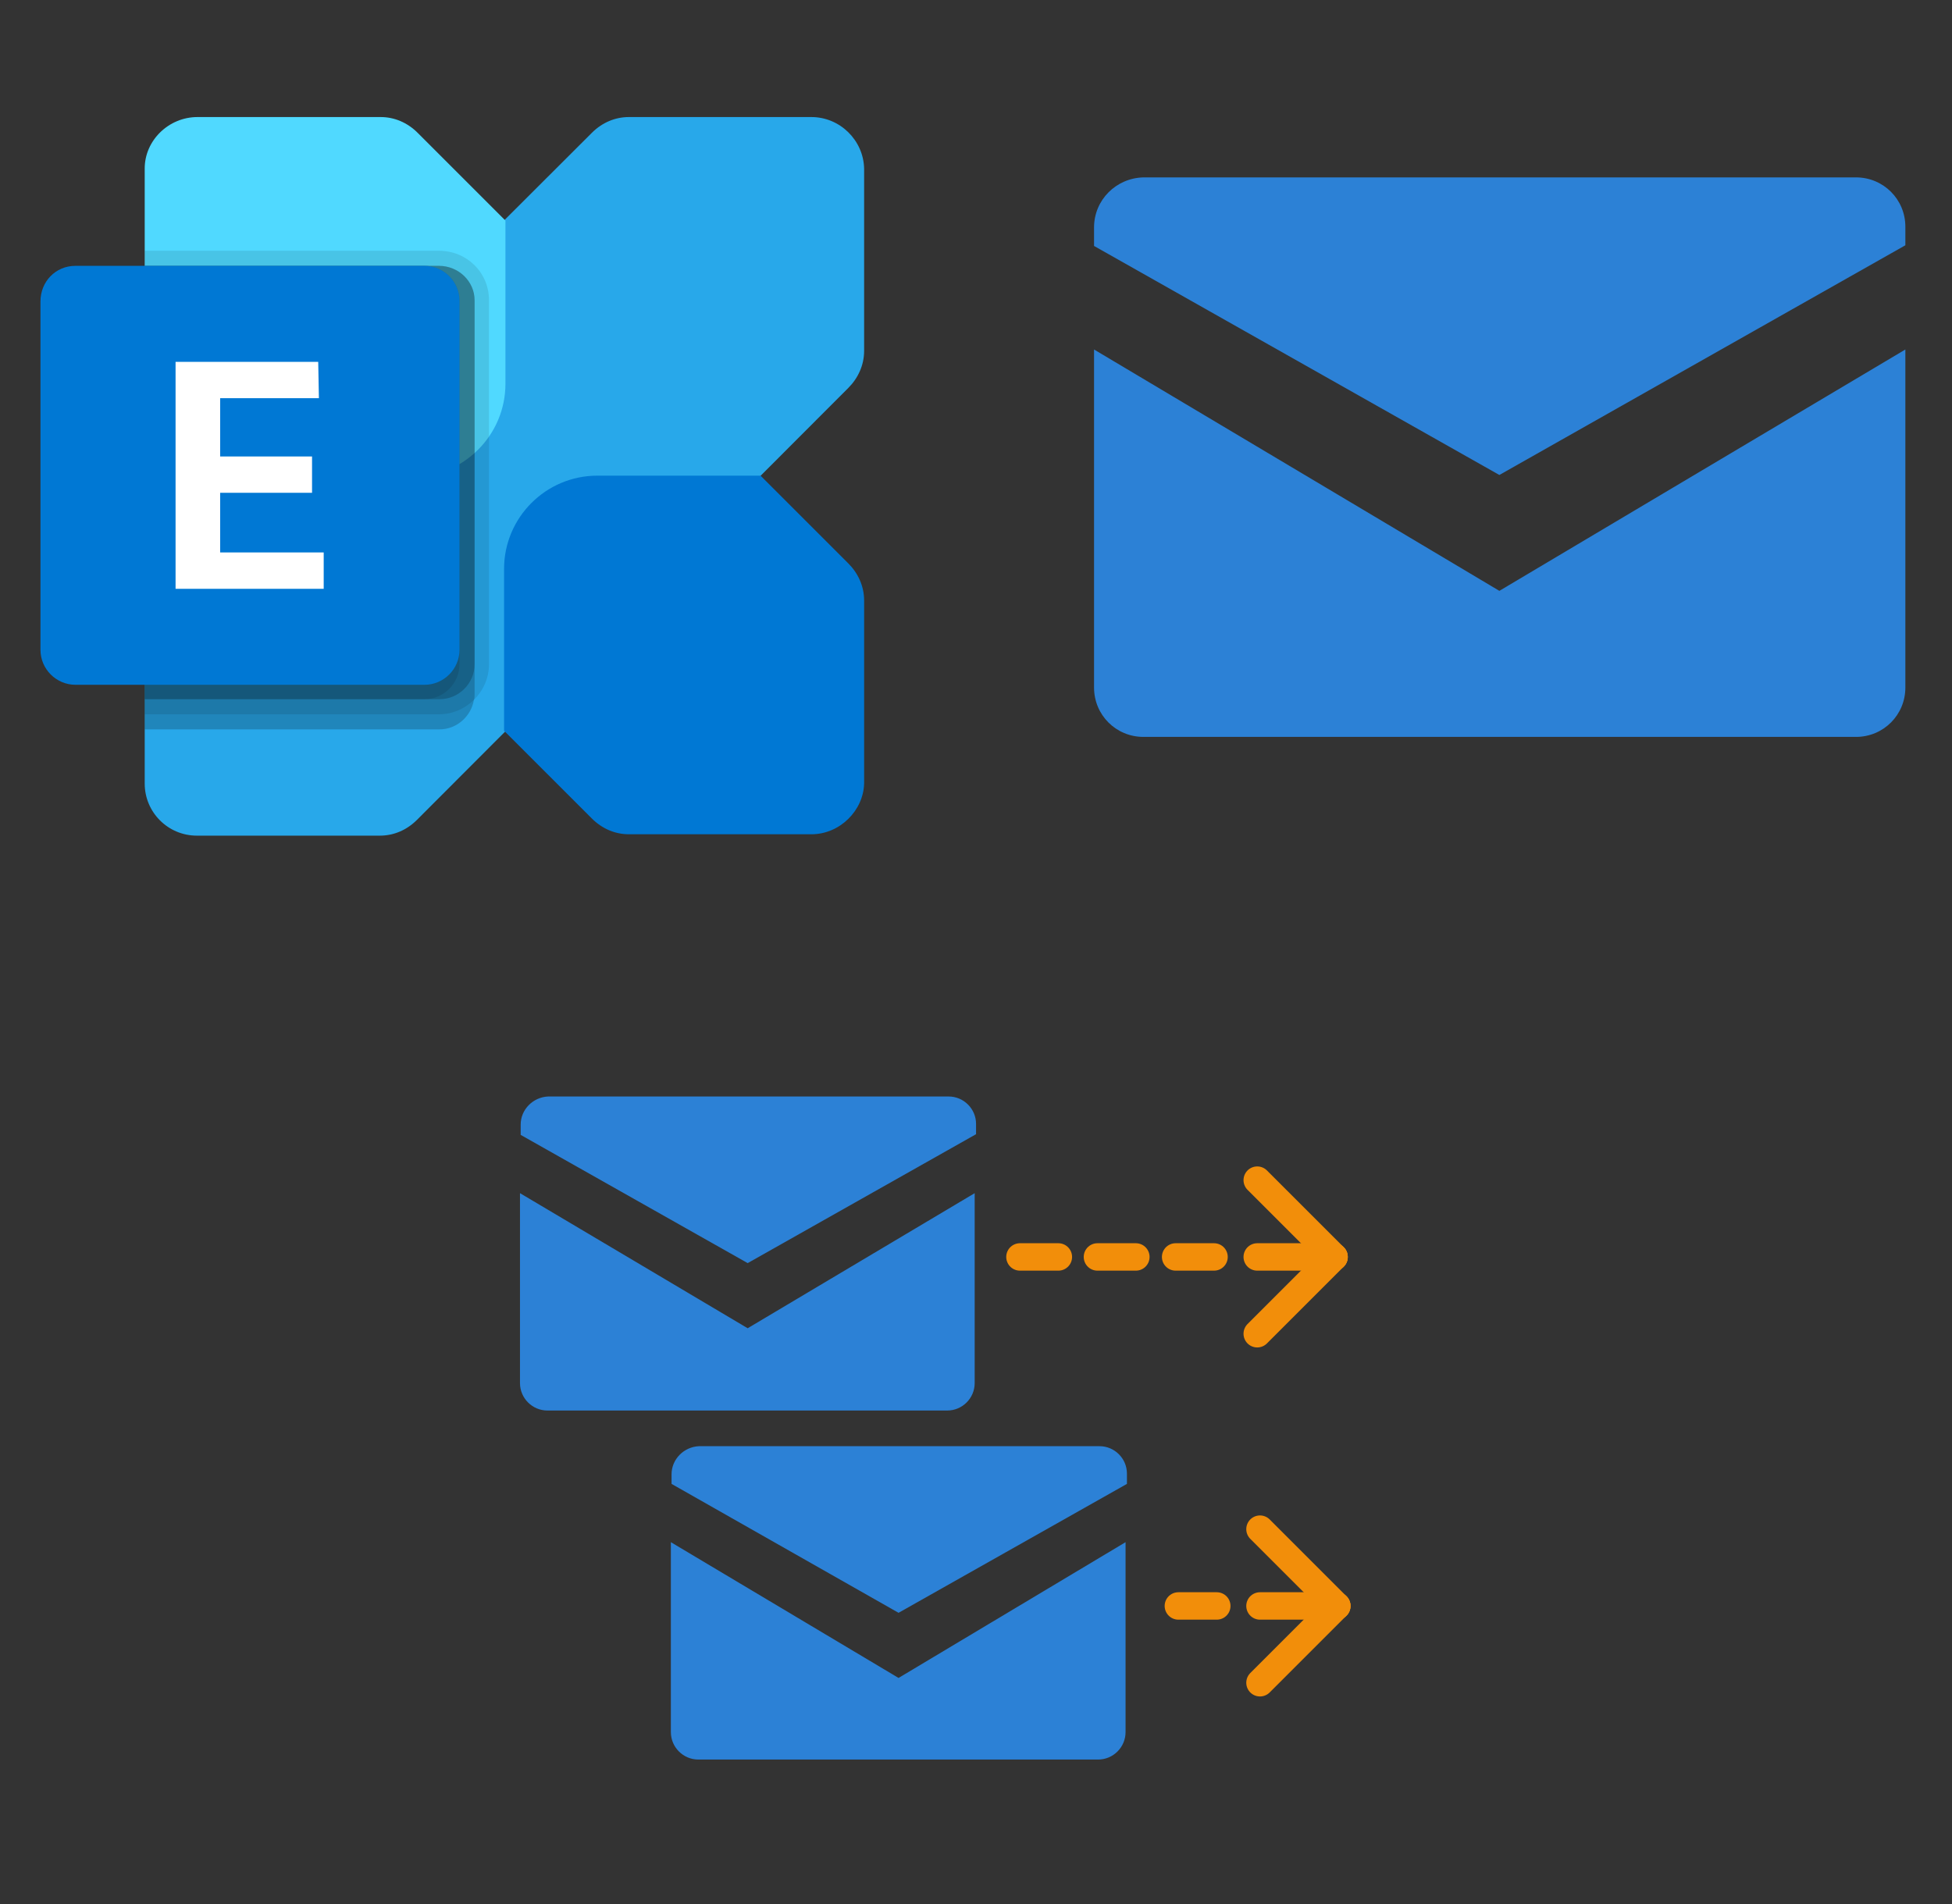
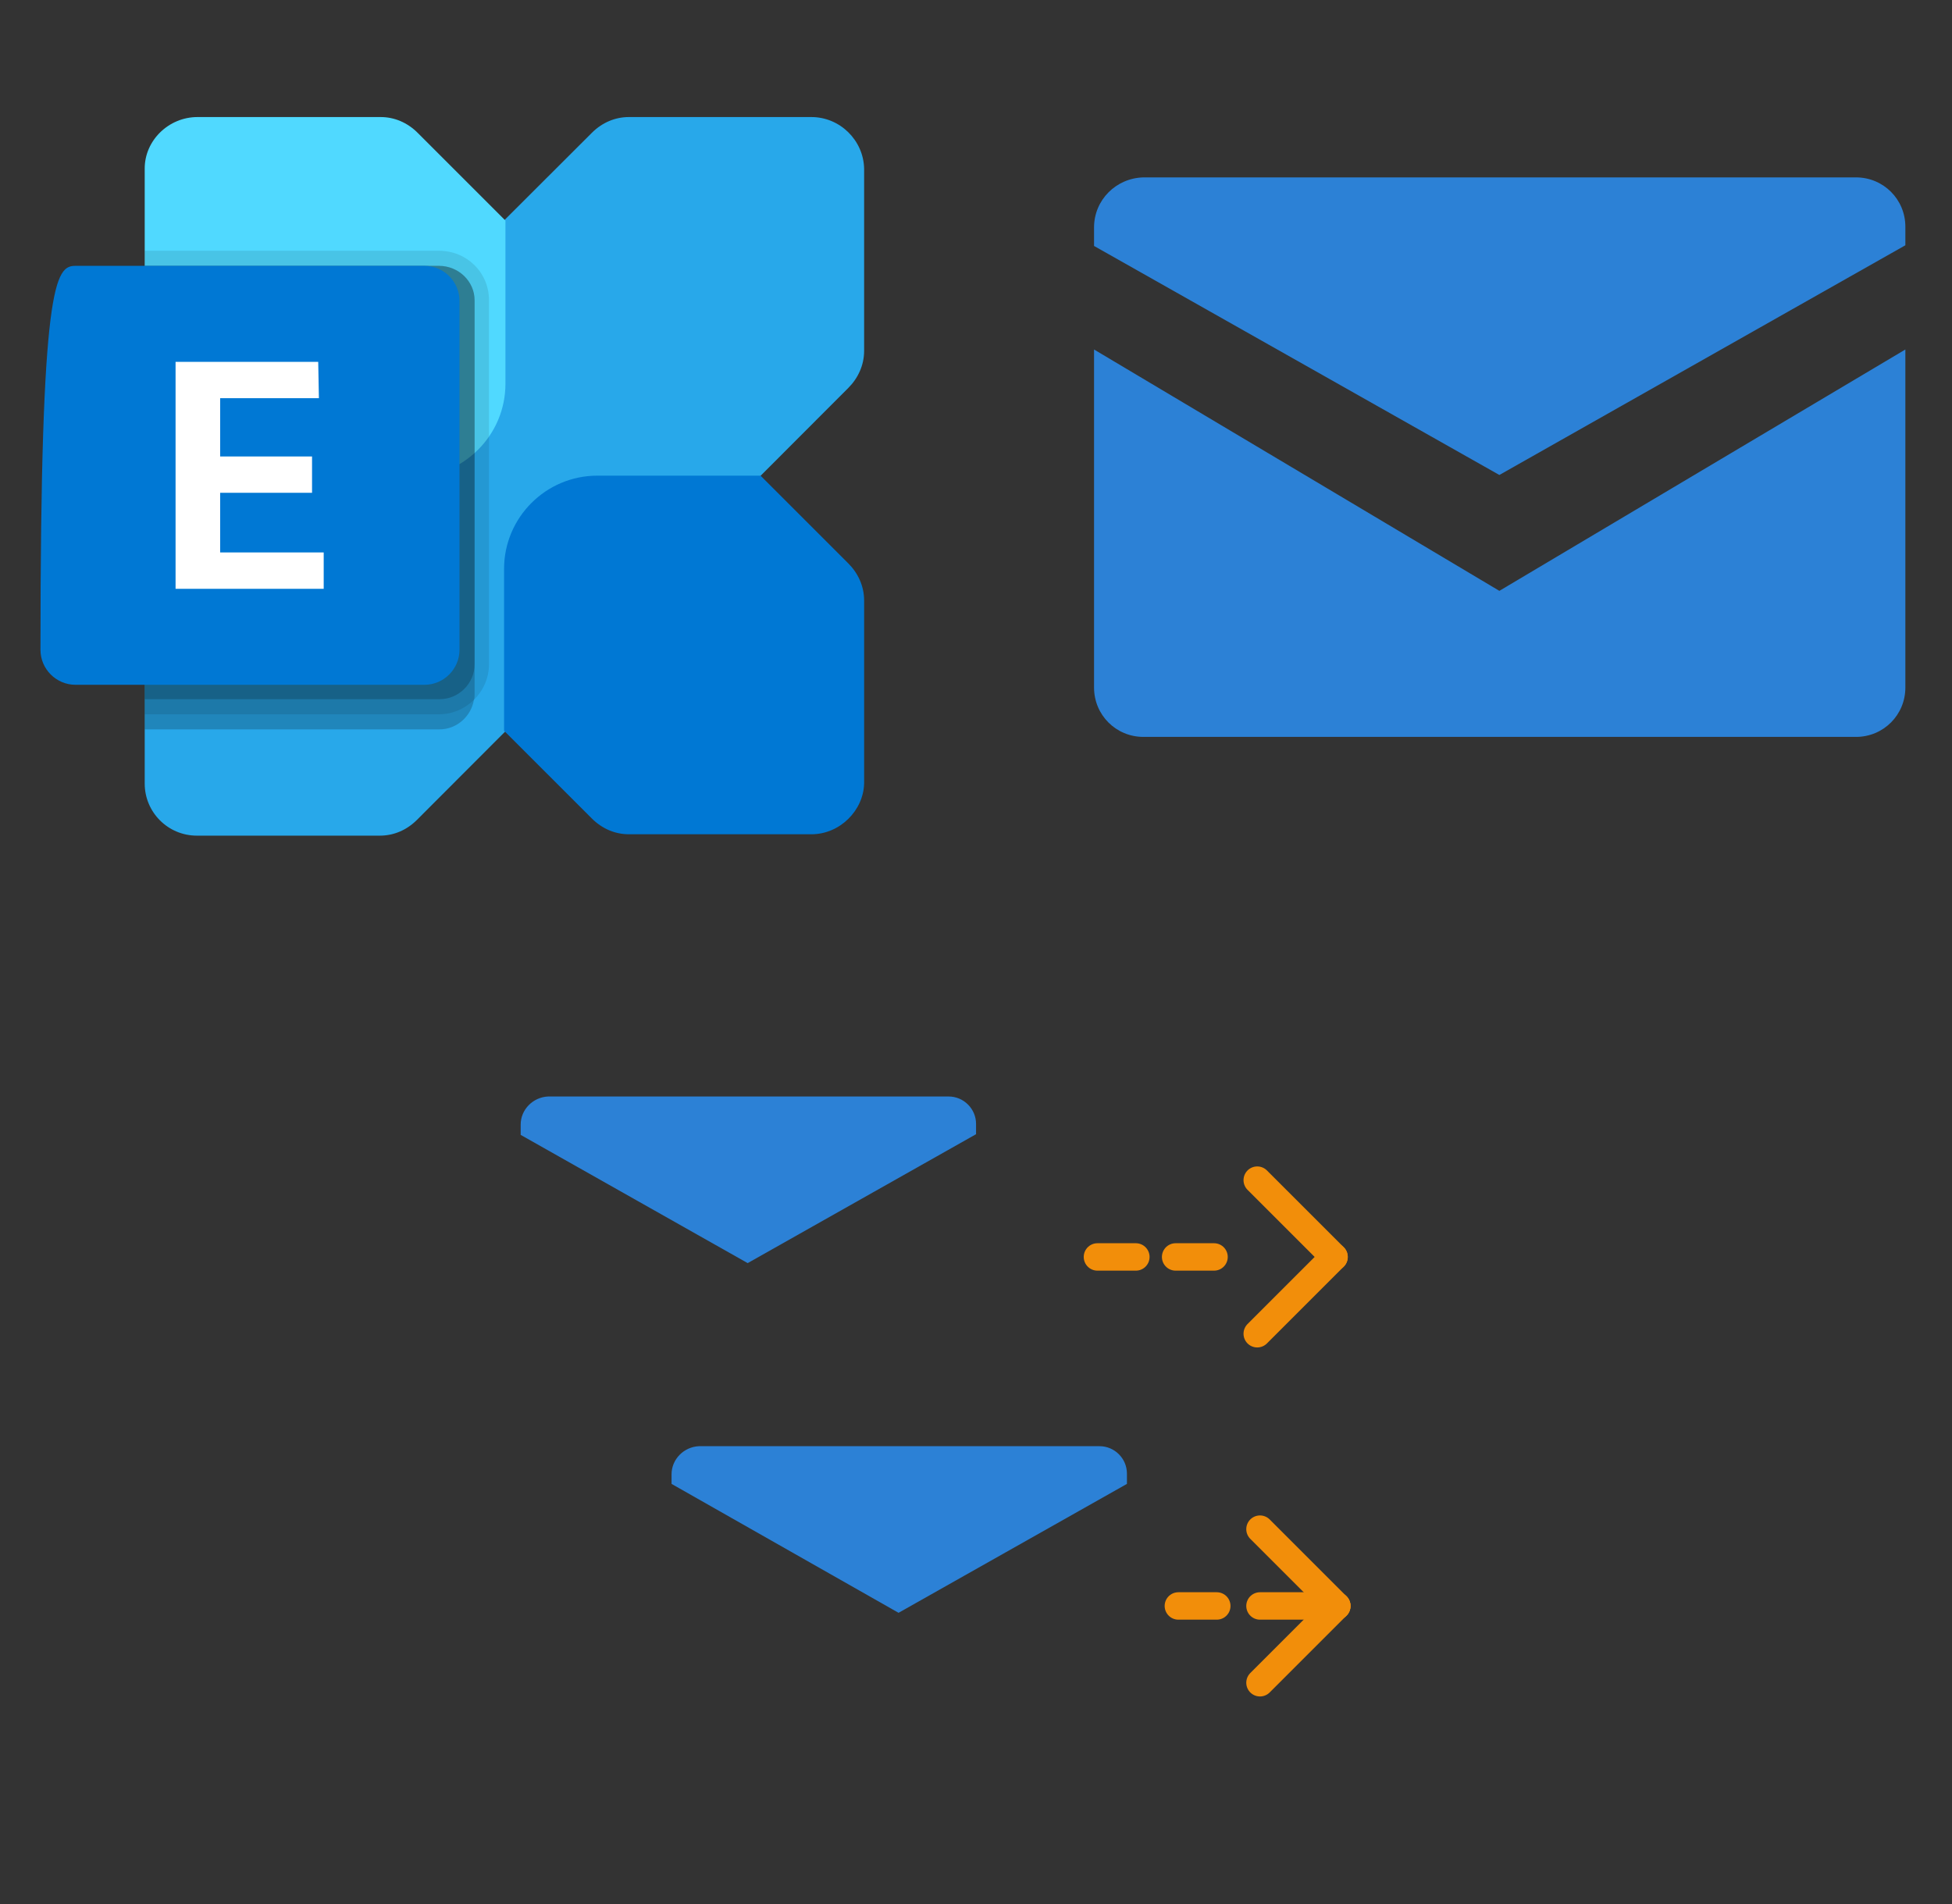
<svg xmlns="http://www.w3.org/2000/svg" width="1025" height="1000" version="1.1">
  <rect width="100%" height="100%" fill="#333333" stroke="none" />
  <svg x="0" y="0" width="475" height="500" viewBox="0, 0, 131.9, 125.7" xml:space="preserve" id="Layer_1" enable-background="new 0 0 131.9 125.7" version="1.1">
    <g>
      <path d="M118.3 10.5 L91.7 10.5 C89.7 10.5 87.8 11.3 86.3 12.8 L23.4 75.6 C22 77 21.1 78.9 21.1 81 L21.1 107.7 C21.1 111.9 24.5 115.3 28.7 115.3 L28.7 115.3 L55.4 115.3 C57.4 115.3 59.3 114.5 60.8 113 L123.7 50 C125.1 48.6 126 46.7 126 44.6 L126 18 C125.9 13.9 122.5 10.5 118.3 10.5 L118.3 10.5 z" style="fill:#28A8EA;" />
      <path d="M118.3 115.1 L91.7 115.1 C89.7 115.1 87.8 114.3 86.3 112.8 L73.5 100 L73.5 76.4 C73.5 68.9 79.6 62.8 87.1 62.8 L87.1 62.8 L110.9 62.8 L123.7 75.6 C125.1 77 126 78.9 126 81 L126 107.7 C125.9 111.6 122.5 115.1 118.3 115.1 L118.3 115.1 z" style="fill:#0078D4;" />
      <path d="M28.8 10.5 L55.5 10.5 C57.5 10.5 59.4 11.3 60.9 12.8 L73.7 25.6 L73.7 49.4 C73.7 56.9 67.6 63 60.1 63 L60.1 63 L36.1 63 L23.4 50 C22 48.6 21.1 46.7 21.1 44.6 L21.1 18 C21.1 13.9 24.6 10.5 28.8 10.5 z" style="fill:#50D9FF;" />
      <path d="M69.2 37.2 L69.2 94.7 C69.2 95 69.2 95.3 69.1 95.5 C68.7 97.9 66.6 99.8 64.1 99.8 L21.1 99.8 L21.1 32.2 L64 32.2 C66.9 32.2 69.2 34.5 69.2 37.2 L69.2 37.2 z" enable-background="new    " opacity="0.2" />
      <path d="M71.3 37.2 L71.3 90.3 C71.3 94.3 68 97.6 64 97.6 L21.1 97.6 L21.1 30 L64 30 C68.1 30 71.3 33.2 71.3 37.2 z" enable-background="new    " opacity="0.1" />
      <path d="M69.2 37.2 L69.2 90.3 C69.2 93.1 66.9 95.4 64.1 95.4 L64.1 95.4 L21.1 95.4 L21.1 32.2 L64 32.2 C66.9 32.2 69.2 34.5 69.2 37.2 L69.2 37.2 z" enable-background="new    " opacity="0.2" />
-       <path d="M67 37.2 L67 90.3 C67 93.1 64.7 95.4 61.9 95.4 L61.9 95.4 L21.1 95.4 L21.1 32.2 L61.9 32.2 C64.7 32.2 67 34.5 67 37.2 L67 37.2 z" enable-background="new    " opacity="0.1" />
-       <path d="M11 32.2 L61.9 32.2 C64.7 32.2 67 34.5 67 37.3 L67 88.2 C67 91 64.7 93.3 61.9 93.3 L11 93.3 C8.2 93.3 5.9 91 5.9 88.2 L5.9 37.4 C5.9 34.5 8.1 32.2 11 32.2 z" style="fill:#0078D4;" />
+       <path d="M11 32.2 L61.9 32.2 C64.7 32.2 67 34.5 67 37.3 L67 88.2 C67 91 64.7 93.3 61.9 93.3 L11 93.3 C8.2 93.3 5.9 91 5.9 88.2 C5.9 34.5 8.1 32.2 11 32.2 z" style="fill:#0078D4;" />
      <path d="M46.5 51.5 L32.1 51.5 L32.1 60 L45.5 60 L45.5 65.3 L32.1 65.3 L32.1 74 L47.2 74 L47.2 79.3 L25.6 79.3 L25.6 46.2 L46.4 46.2 L46.5 51.5 z" style="fill:white;" />
    </g>
  </svg>
  <svg x="550" y="0" width="475" height="500" viewBox="0, 0, 131.9, 125.7" xml:space="preserve" id="Layer_1#1" enable-background="new 0 0 131.9 125.7" version="1.1">
    <g>
      <g>
        <path d="M65.9 62.7 L125.1 29.2 L125.1 26.5 C125.1 22.5 121.9 19.3 117.9 19.3 L14 19.3 C10 19.4 6.8 22.6 6.8 26.6 L6.8 29.3 L65.9 62.7 z" style="fill:#2C81D6;" />
        <path d="M65.9 79.6 L6.8 44.4 L6.8 93.7 C6.8 97.7 10 100.9 14 100.9 L117.9 100.9 C121.9 100.9 125.1 97.7 125.1 93.7 L125.1 44.4 L65.9 79.6 z" style="fill:#2C81D6;" />
      </g>
    </g>
  </svg>
  <svg x="250" y="500" width="475" height="500" viewBox="0, 0, 131.9, 125.7" xml:space="preserve" id="Layer_1#2" enable-background="new 0 0 131.9 125.7" version="1.1">
    <style type="text/css">
	.st0{fill:#2C81D6;}
	.st1{fill:none;stroke:#F28E0A;stroke-width:4;stroke-linecap:round;stroke-miterlimit:10;}
</style>
    <g>
      <g>
        <g>
          <path d="M39.6 38.8 L72.9 20 L72.9 18.5 C72.9 16.3 71.1 14.5 68.9 14.5 L10.5 14.5 C8.3 14.6 6.5 16.4 6.5 18.6 L6.5 20.1 L39.6 38.8 z" class="st0" style="fill:#2C81D6;" />
-           <path d="M39.6 48.3 L6.4 28.6 L6.4 56.3 C6.4 58.5 8.2 60.3 10.4 60.3 L68.7 60.3 C70.9 60.3 72.7 58.5 72.7 56.3 L72.7 28.6 L39.6 48.3 z" class="st0" style="fill:#2C81D6;" />
        </g>
      </g>
      <g>
        <g>
          <path d="M61.6 89.8 L94.9 71 L94.9 69.5 C94.9 67.3 93.1 65.5 90.9 65.5 L32.5 65.5 C30.3 65.6 28.5 67.4 28.5 69.6 L28.5 71 L61.6 89.8 z" class="st0" style="fill:#2C81D6;" />
-           <path d="M61.6 99.3 L28.4 79.5 L28.4 107.2 C28.4 109.4 30.2 111.2 32.4 111.2 L90.7 111.2 C92.9 111.2 94.7 109.4 94.7 107.2 L94.7 79.5 L61.6 99.3 z" class="st0" style="fill:#2C81D6;" />
        </g>
      </g>
      <g>
-         <line x1="113.9" y1="37.9" x2="125.1" y2="37.9" stroke-width="4" stroke-linecap="round" stroke-miterlimit="10" class="st1" style="stroke:#F28E0A;" />
        <line x1="102" y1="37.9" x2="107.6" y2="37.9" stroke-width="4" stroke-linecap="round" stroke-miterlimit="10" class="st1" style="stroke:#F28E0A;" />
        <line x1="90.6" y1="37.9" x2="96.2" y2="37.9" stroke-width="4" stroke-linecap="round" stroke-miterlimit="10" class="st1" style="stroke:#F28E0A;" />
-         <line x1="79.3" y1="37.9" x2="84.9" y2="37.9" stroke-width="4" stroke-linecap="round" stroke-miterlimit="10" class="st1" style="stroke:#F28E0A;" />
        <line x1="113.9" y1="26.7" x2="125.1" y2="37.9" stroke-width="4" stroke-linecap="round" stroke-miterlimit="10" class="st1" style="stroke:#F28E0A;" />
        <line x1="125.1" y1="37.9" x2="113.9" y2="49.1" stroke-width="4" stroke-linecap="round" stroke-miterlimit="10" class="st1" style="stroke:#F28E0A;" />
      </g>
      <g>
        <line x1="114.3" y1="88.8" x2="125.5" y2="88.8" stroke-width="4" stroke-linecap="round" stroke-miterlimit="10" class="st1" style="stroke:#F28E0A;" />
        <line x1="102.4" y1="88.8" x2="108" y2="88.8" stroke-width="4" stroke-linecap="round" stroke-miterlimit="10" class="st1" style="stroke:#F28E0A;" />
        <line x1="114.3" y1="77.6" x2="125.5" y2="88.8" stroke-width="4" stroke-linecap="round" stroke-miterlimit="10" class="st1" style="stroke:#F28E0A;" />
        <line x1="125.5" y1="88.8" x2="114.3" y2="100" stroke-width="4" stroke-linecap="round" stroke-miterlimit="10" class="st1" style="stroke:#F28E0A;" />
      </g>
    </g>
  </svg>
</svg>